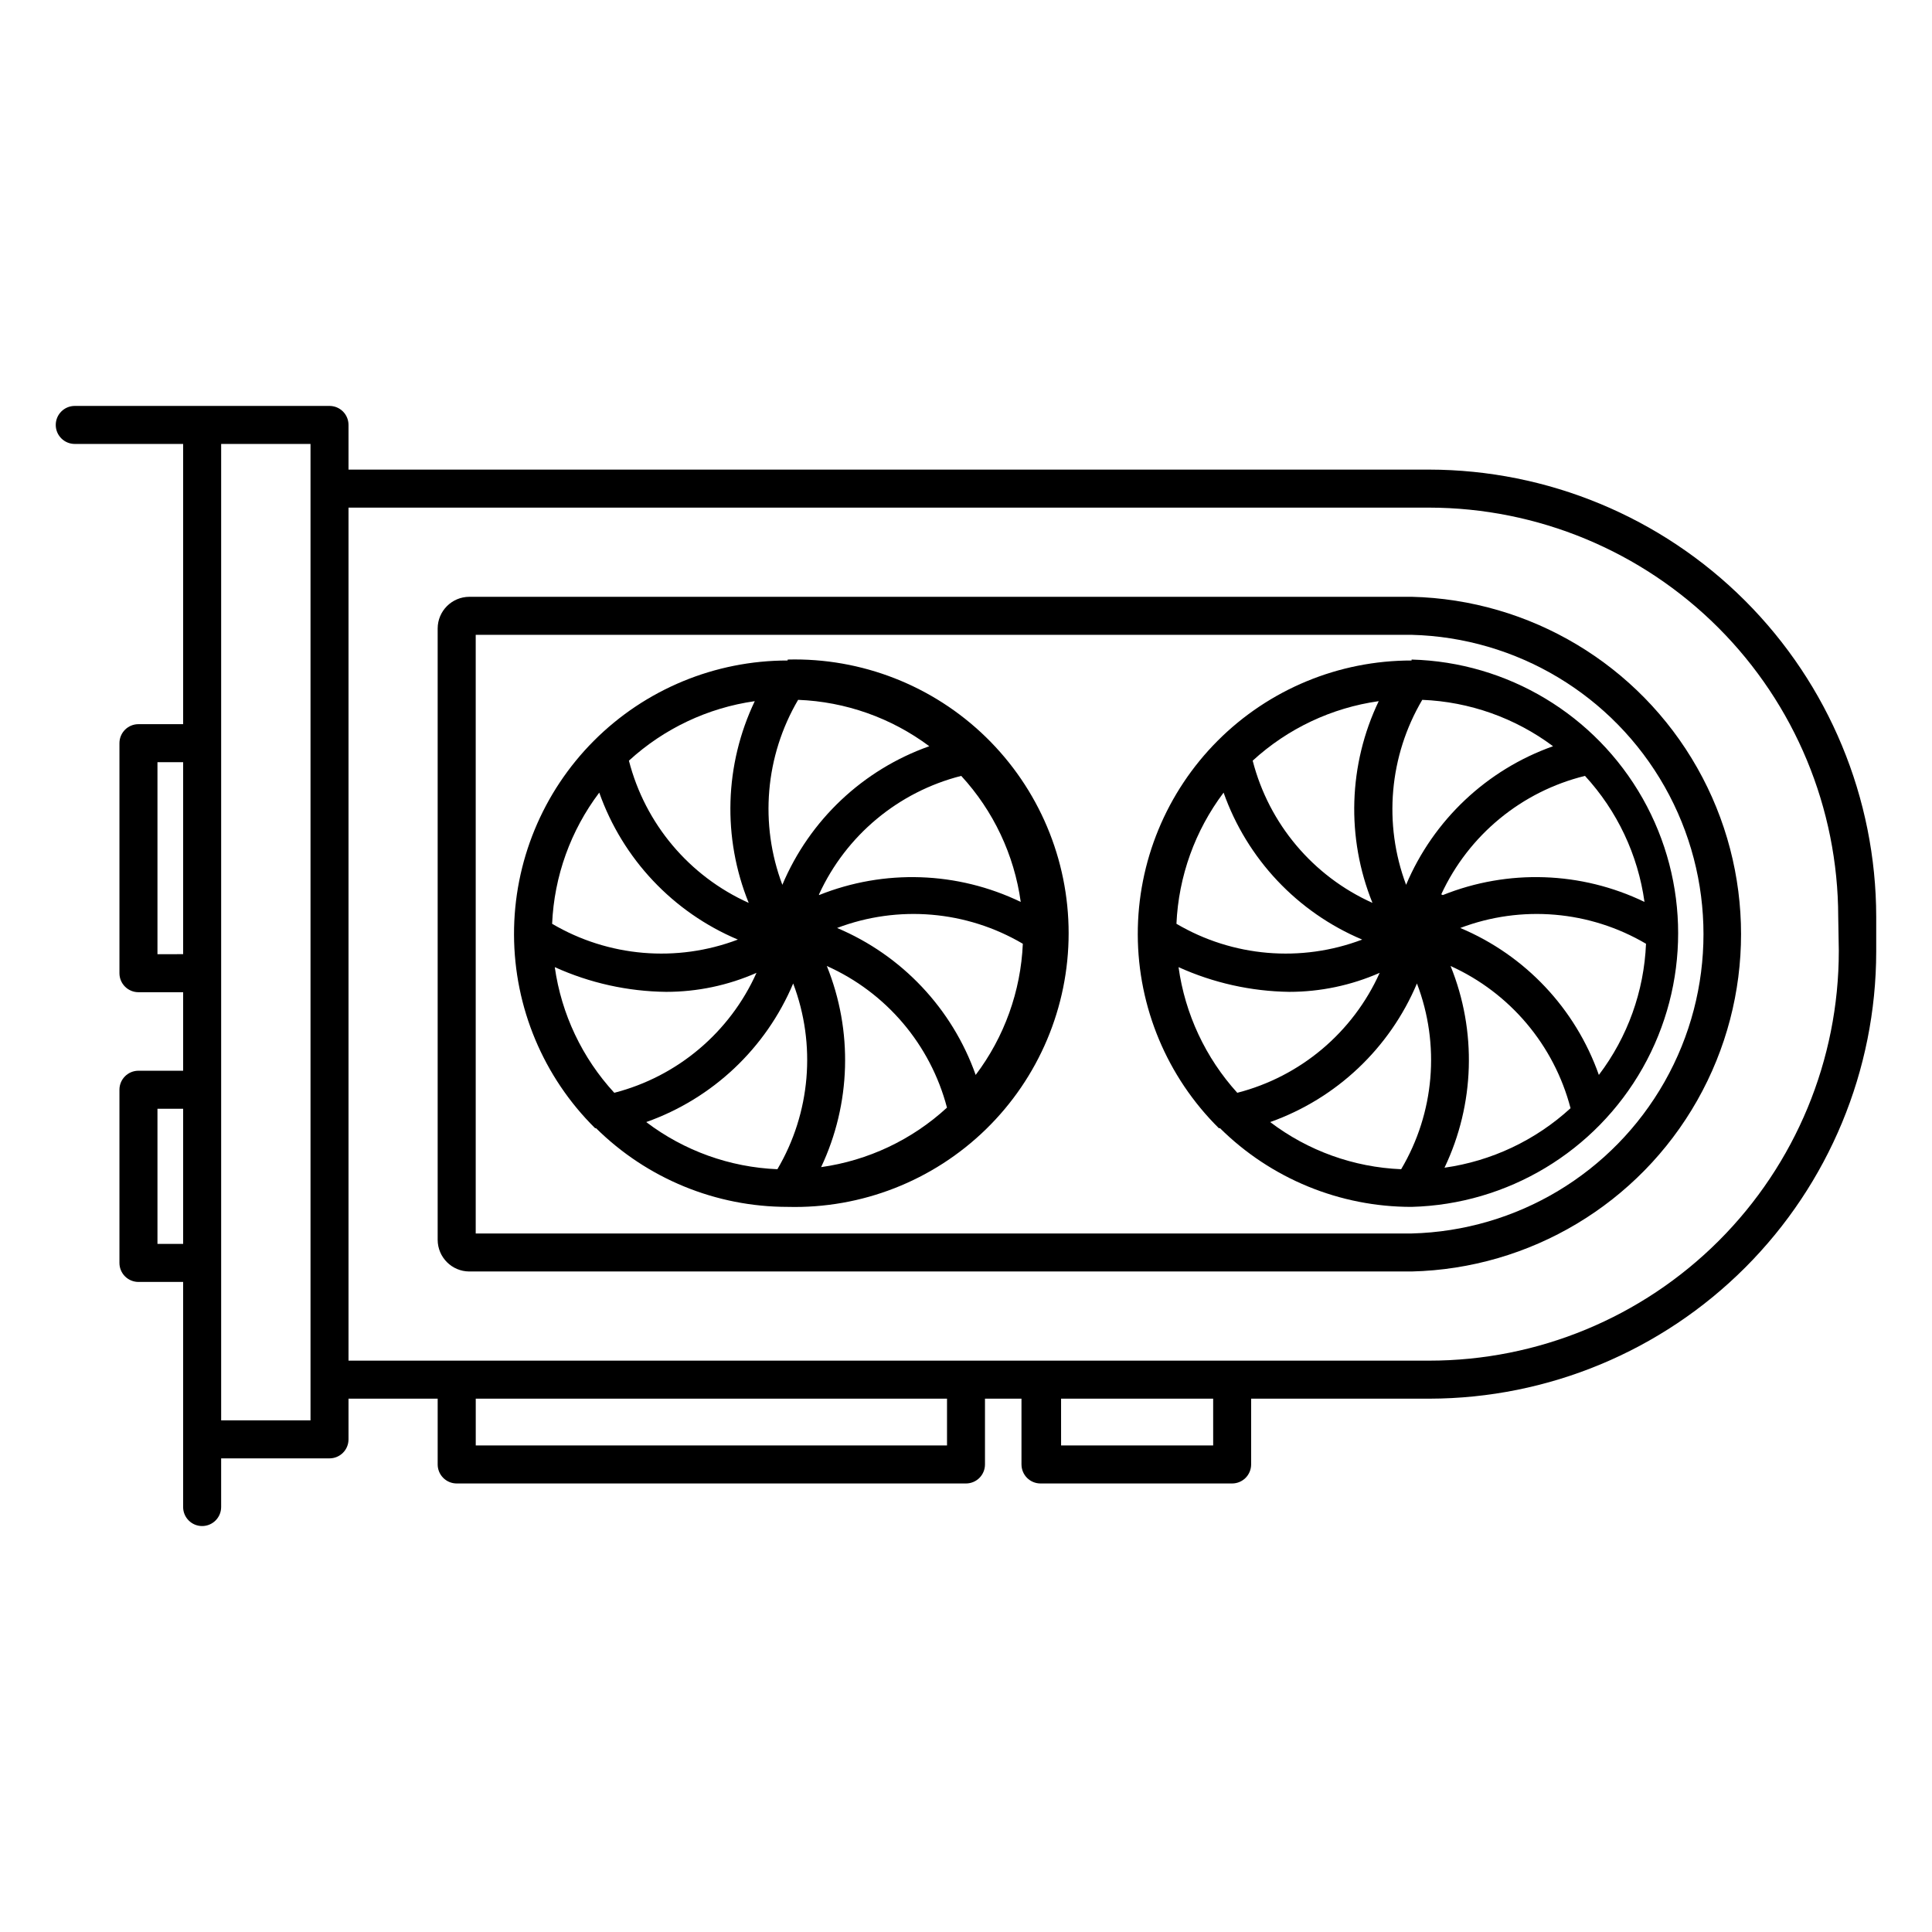
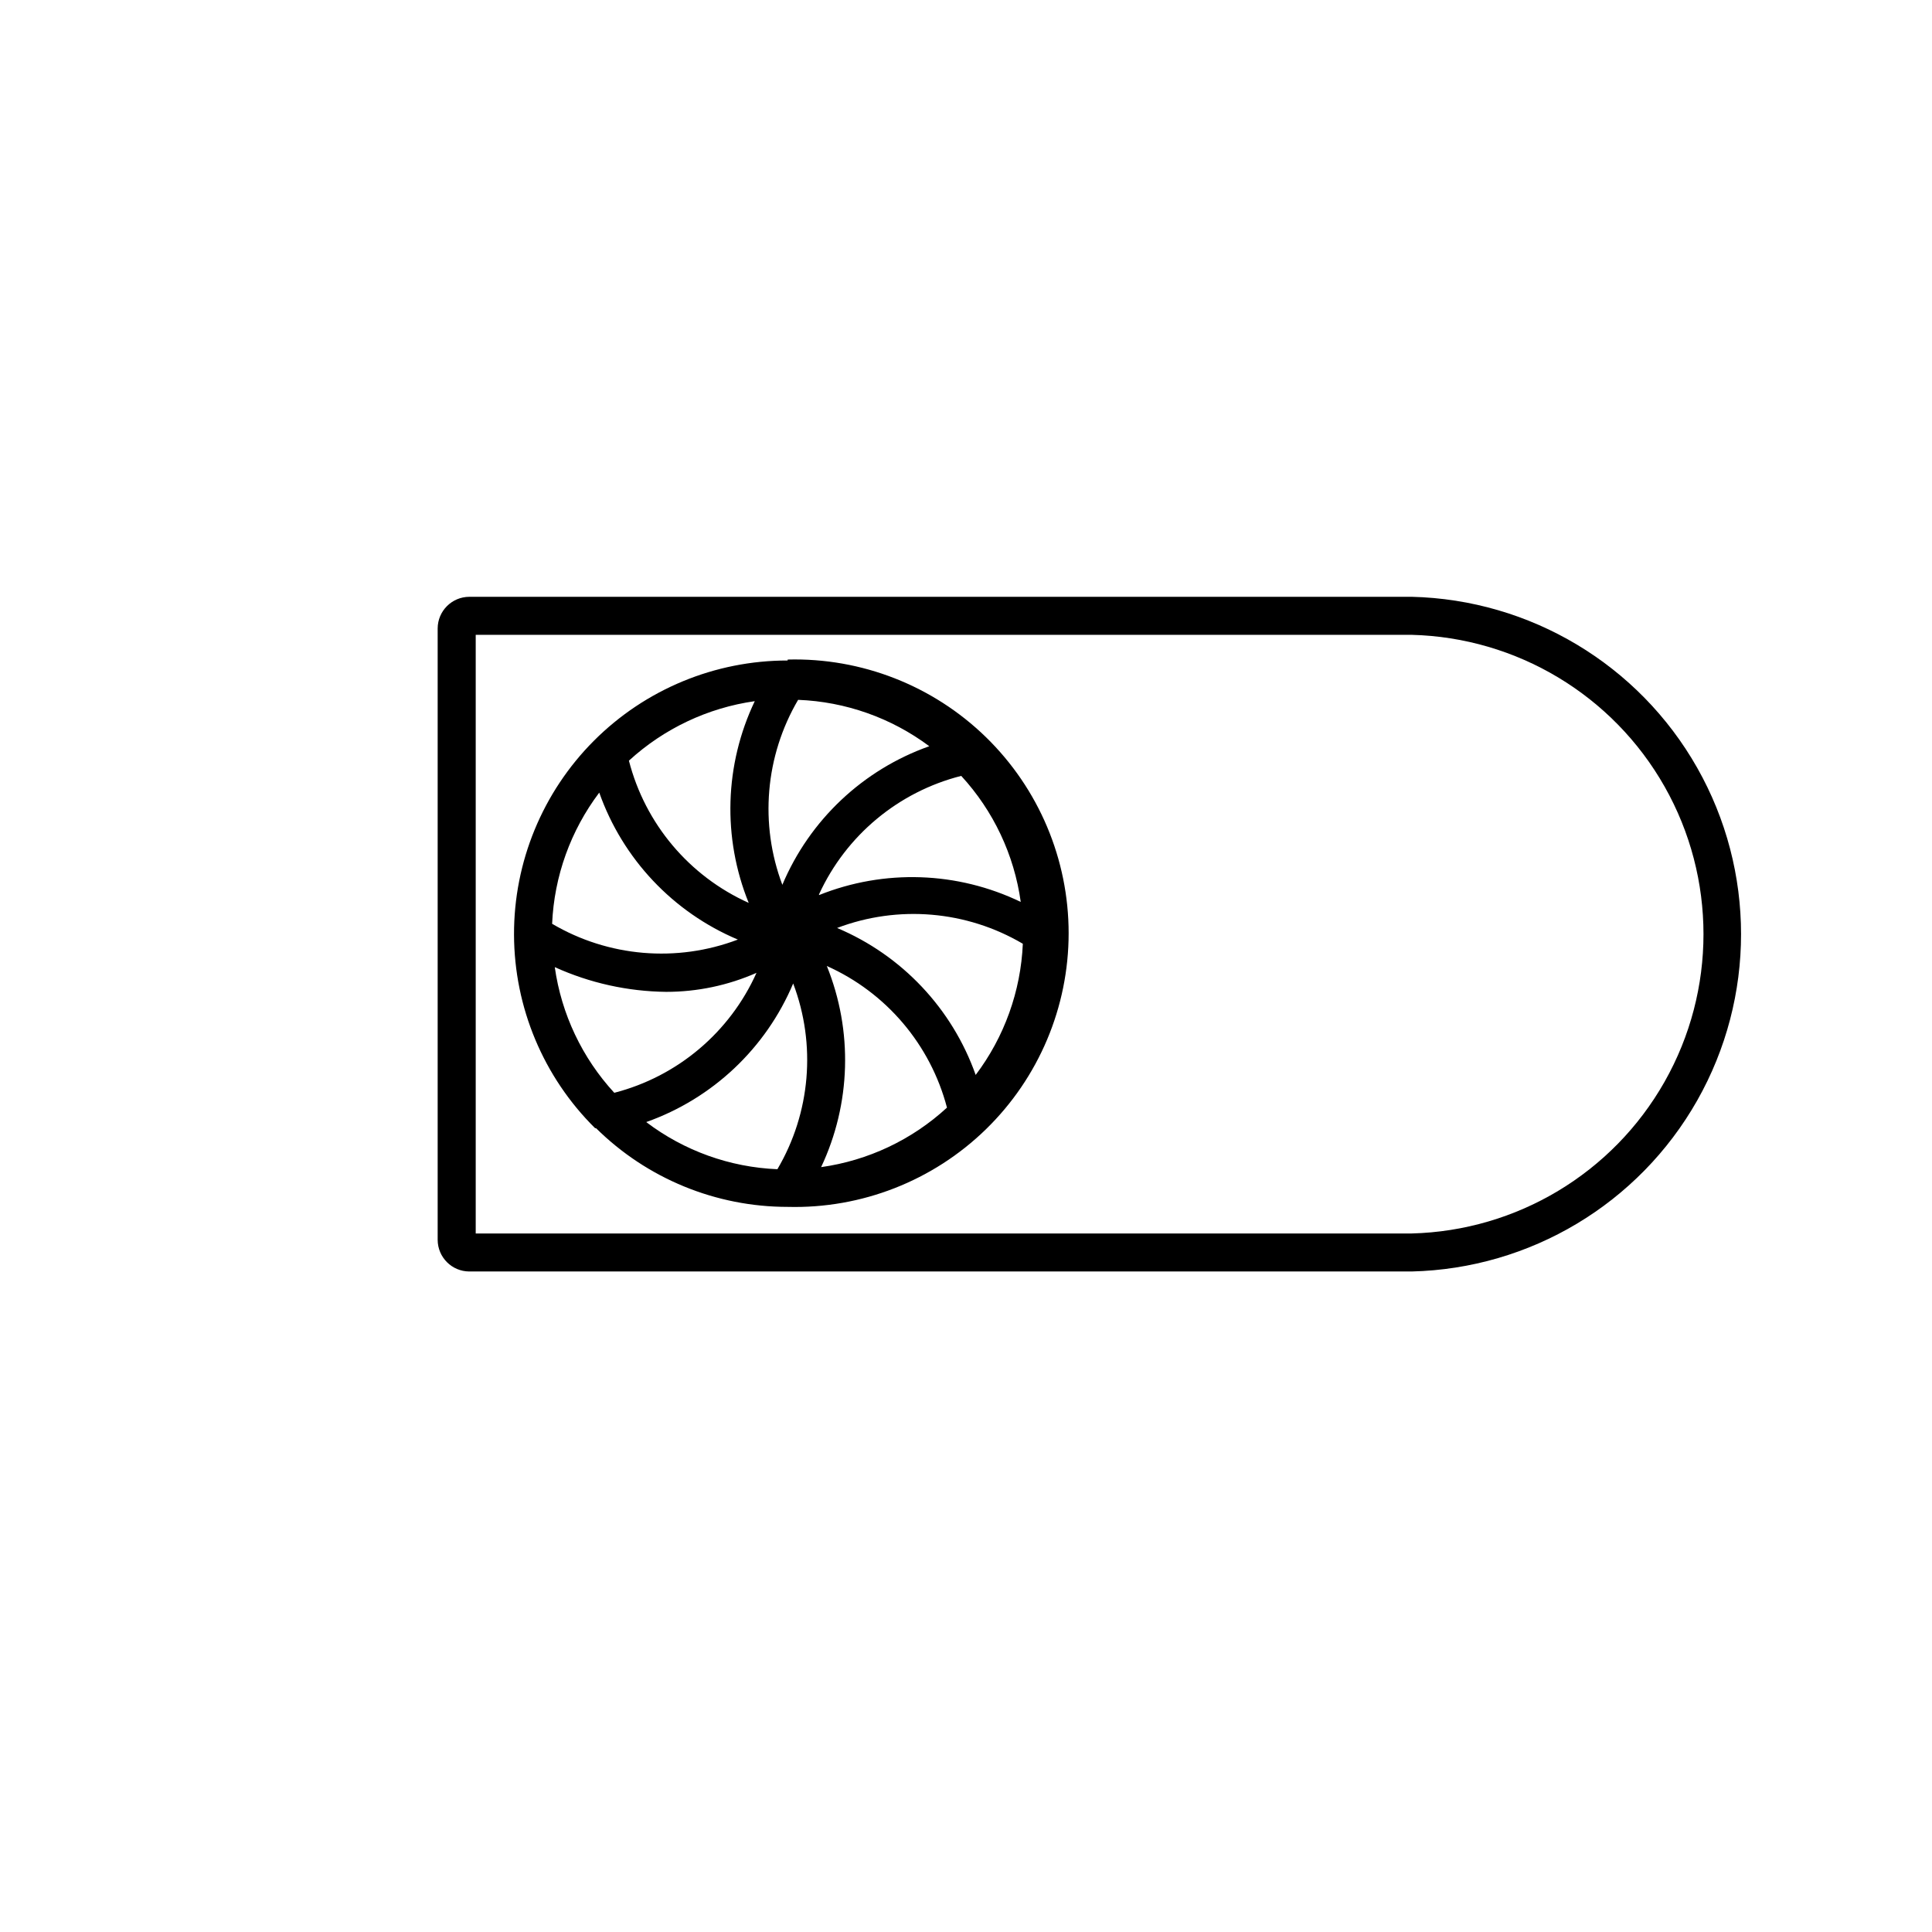
<svg xmlns="http://www.w3.org/2000/svg" fill="#000000" width="800px" height="800px" version="1.1" viewBox="144 144 512 512">
  <g>
-     <path d="m522.73 268.45h-286.37v-11.84c0-1.336-0.527-2.617-1.473-3.562-0.945-0.945-2.227-1.473-3.562-1.473h-67.512c-2.781 0-5.039 2.254-5.039 5.035 0 2.785 2.258 5.039 5.039 5.039h28.719v74.262h-11.84c-2.785 0-5.039 2.254-5.039 5.039v60.961c0 1.336 0.531 2.617 1.477 3.562 0.945 0.945 2.227 1.473 3.562 1.473h11.84v20.809h-11.84c-2.785 0-5.039 2.258-5.039 5.039v45.898c0 1.336 0.531 2.617 1.477 3.562 0.945 0.941 2.227 1.473 3.562 1.473h11.84v59.652c0 2.781 2.254 5.039 5.035 5.039 2.785 0 5.039-2.258 5.039-5.039v-12.898h28.719c1.336 0 2.617-0.531 3.562-1.477 0.945-0.941 1.473-2.223 1.473-3.562v-10.781h23.629v17.434c0 1.336 0.531 2.617 1.477 3.562 0.945 0.945 2.227 1.477 3.562 1.477h134.97c1.336 0 2.617-0.531 3.562-1.477 0.941-0.945 1.473-2.227 1.473-3.562v-17.434h9.672v17.434h0.004c0 1.336 0.531 2.617 1.473 3.562 0.945 0.945 2.227 1.477 3.562 1.477h50.785c1.336 0 2.617-0.531 3.562-1.477 0.945-0.945 1.477-2.227 1.477-3.562v-17.434h47.309c31.383-0.066 61.461-12.57 83.645-34.77 22.18-22.203 34.66-52.289 34.699-83.676v-9.27c-0.039-31.414-12.539-61.531-34.75-83.746-22.215-22.211-52.332-34.711-83.746-34.75zm-337 128.42v-50.887h6.805v50.883zm0 76.781v-35.82h6.805v35.82zm40.559 46.754h-23.68v-258.76h23.68zm168.68 6.648h-124.89v-12.395h124.89zm70.535 0h-40.305l-0.004-12.395h40.305zm165.8-130.99-0.004 0.004c0 28.789-11.441 56.398-31.801 76.75-20.363 20.355-47.98 31.781-76.77 31.77h-286.37v-226.06h286.37c28.742 0.039 56.297 11.473 76.621 31.797 20.324 20.324 31.758 47.879 31.797 76.621z" />
    <path d="m518.09 302.16h-249.74c-4.606 0.027-8.336 3.754-8.363 8.363v162.07c0.027 4.606 3.758 8.336 8.363 8.363h249.74c31.438-0.746 60.168-17.949 75.676-45.301 15.508-27.355 15.508-60.844 0-88.199-15.508-27.355-44.238-44.555-75.676-45.301zm0 168.73-248.02-0.004v-158.65h248.02c27.867 0.703 53.32 15.973 67.051 40.23 13.734 24.254 13.734 53.938 0 78.191-13.73 24.254-39.184 39.527-67.051 40.227z" />
-     <path d="m518.09 319.04c-19.27-0.031-37.758 7.617-51.379 21.25-13.617 13.637-21.242 32.133-21.188 51.406 0.055 19.27 7.785 37.727 21.48 51.281h0.305c13.512 13.379 31.766 20.875 50.781 20.859 25.457-0.672 48.695-14.641 61.234-36.805 12.539-22.164 12.539-49.277 0-71.441-12.539-22.164-35.777-36.129-61.234-36.801zm-37.48 122.32c17.547-6.234 31.66-19.562 38.895-36.727 6.195 16.184 4.656 34.316-4.184 49.223-12.574-0.52-24.691-4.879-34.711-12.496zm-24.285-41.059c9.219 4.176 19.203 6.406 29.32 6.551 8.258 0 16.426-1.715 23.984-5.039-7.09 15.785-20.977 27.484-37.738 31.789-8.418-9.281-13.844-20.887-15.566-33.301zm99.25-58.543c-17.562 6.231-31.695 19.559-38.945 36.727-6.051-16.148-4.477-34.164 4.285-49.02 12.527 0.504 24.613 4.789 34.66 12.293zm-47.863 41.516h0.004c-15.762-7.086-27.441-20.953-31.742-37.688 9.285-8.512 20.93-14.012 33.402-15.77-8.035 16.797-8.637 36.195-1.66 53.457zm-2.719 9.723c-16.191 6.144-34.297 4.606-49.223-4.184 0.566-12.582 4.922-24.699 12.496-34.762 6.219 17.57 19.551 31.707 36.727 38.945zm23.426 7.004c15.742 7.117 27.426 20.969 31.793 37.684-9.285 8.512-20.93 14.012-33.402 15.77 8.016-16.801 8.602-36.199 1.609-53.453zm2.57-10.078c16.191-6.144 34.301-4.606 49.223 4.184-0.52 12.59-4.879 24.723-12.496 34.762-6.203-17.582-19.539-31.723-36.727-38.945zm-5.039-8.918c7.266-15.707 21.281-27.258 38.09-31.387 8.531 9.27 14.035 20.922 15.77 33.402-16.773-8.09-36.172-8.746-53.453-1.812z" />
    <path d="m352.74 319.04c-19.266-0.016-37.746 7.637-51.355 21.273-13.605 13.637-21.223 32.133-21.164 51.398s7.789 37.715 21.484 51.266h0.25c13.52 13.371 31.77 20.863 50.785 20.859 19.566 0.516 38.508-6.898 52.531-20.555 14.02-13.656 21.93-32.398 21.93-51.969 0-19.574-7.91-38.316-21.93-51.973-14.023-13.656-32.965-21.066-52.531-20.551zm-37.484 122.32c17.57-6.219 31.707-19.551 38.945-36.727 6.144 16.191 4.606 34.301-4.184 49.223-12.59-0.52-24.723-4.879-34.762-12.496zm-24.234-41.059c9.281 4.207 19.336 6.438 29.523 6.551 8.242 0.004 16.395-1.711 23.934-5.039-7.074 15.777-20.941 27.477-37.688 31.789-8.512-9.242-14.012-20.859-15.77-33.301zm99.25-58.543c-17.566 6.219-31.707 19.551-38.941 36.727-6.082-16.133-4.547-34.148 4.18-49.02 12.566 0.484 24.688 4.773 34.762 12.293zm-47.863 41.516h0.004c-15.758-7.086-27.441-20.953-31.742-37.688 9.273-8.5 20.898-14 33.352-15.77-8.016 16.805-8.602 36.203-1.609 53.457zm-2.867 9.723c-16.195 6.144-34.301 4.606-49.223-4.184 0.543-12.586 4.898-24.707 12.492-34.762 6.219 17.57 19.555 31.707 36.73 38.945zm23.578 7.004c15.75 7.039 27.461 20.844 31.84 37.531-9.258 8.523-20.891 14.023-33.352 15.77 7.914-16.777 8.465-36.102 1.512-53.301zm2.719-10.078c16.191-6.144 34.301-4.606 49.223 4.184-0.543 12.586-4.902 24.707-12.496 34.762-6.219-17.57-19.551-31.707-36.727-38.945zm-4.785-8.918c7.168-15.621 21.023-27.16 37.684-31.387 8.531 9.27 14.035 20.922 15.77 33.402-16.773-8.082-36.172-8.742-53.453-1.812z" />
  </g>
</svg>